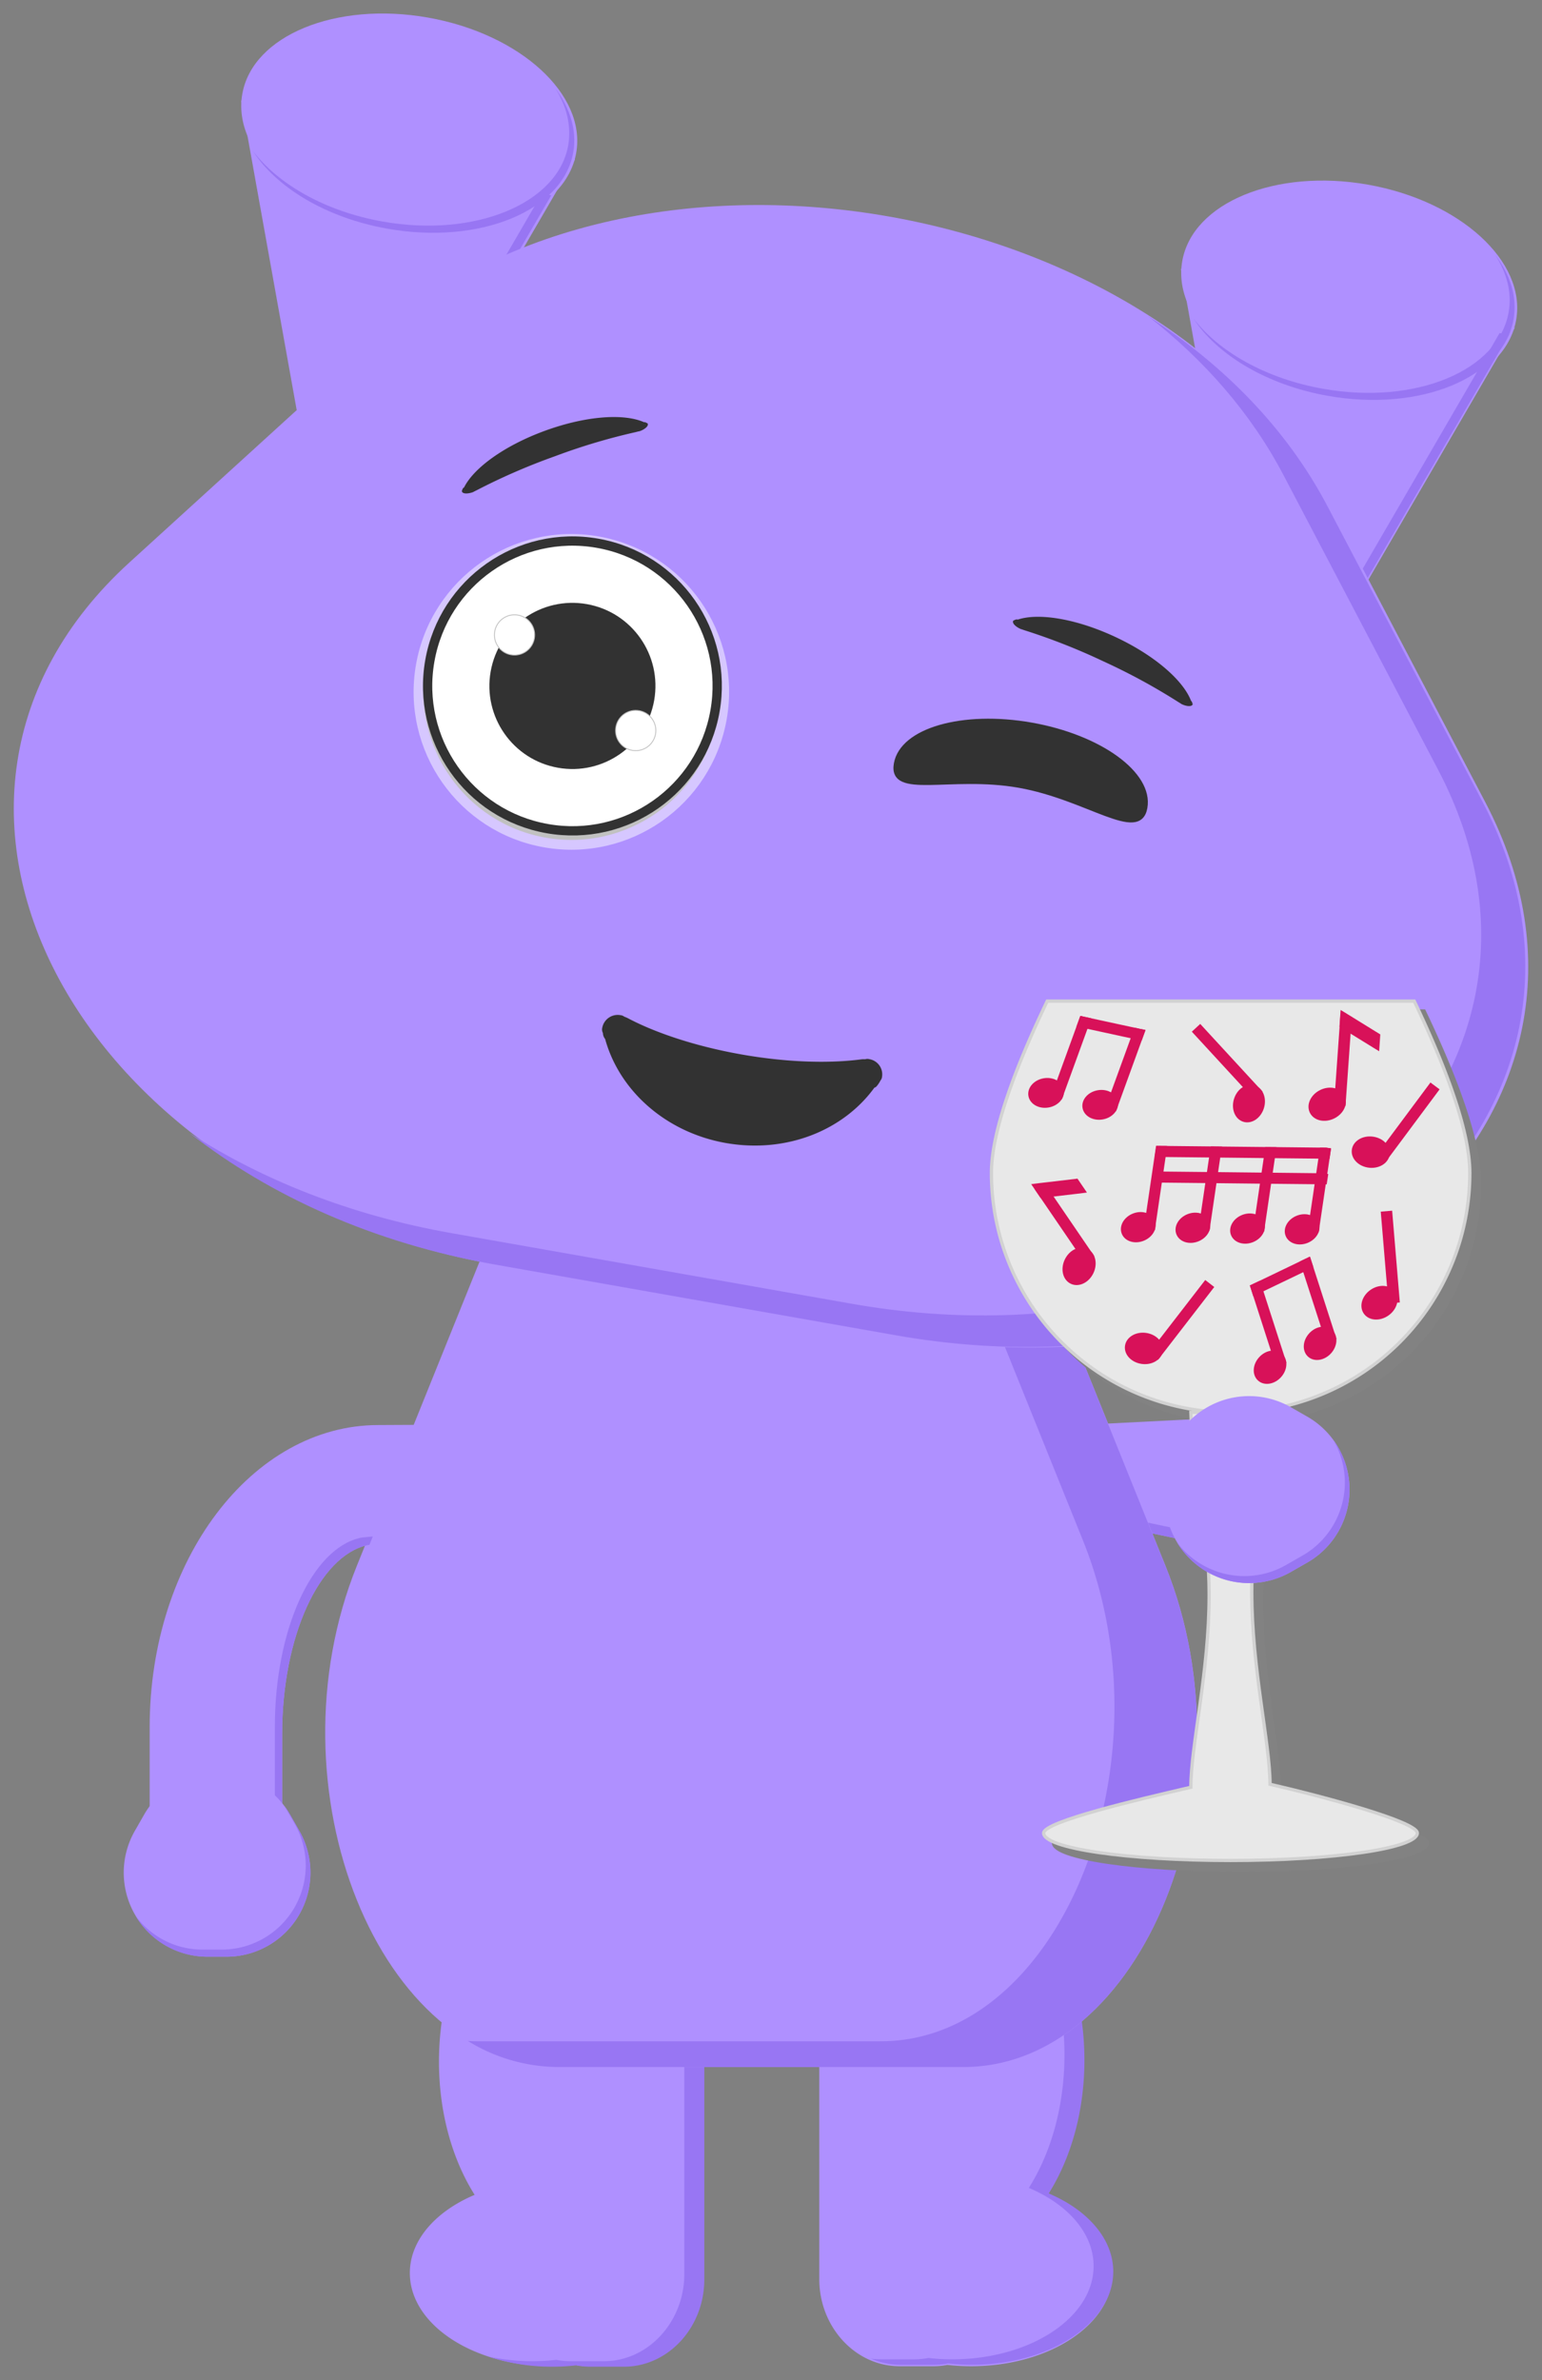
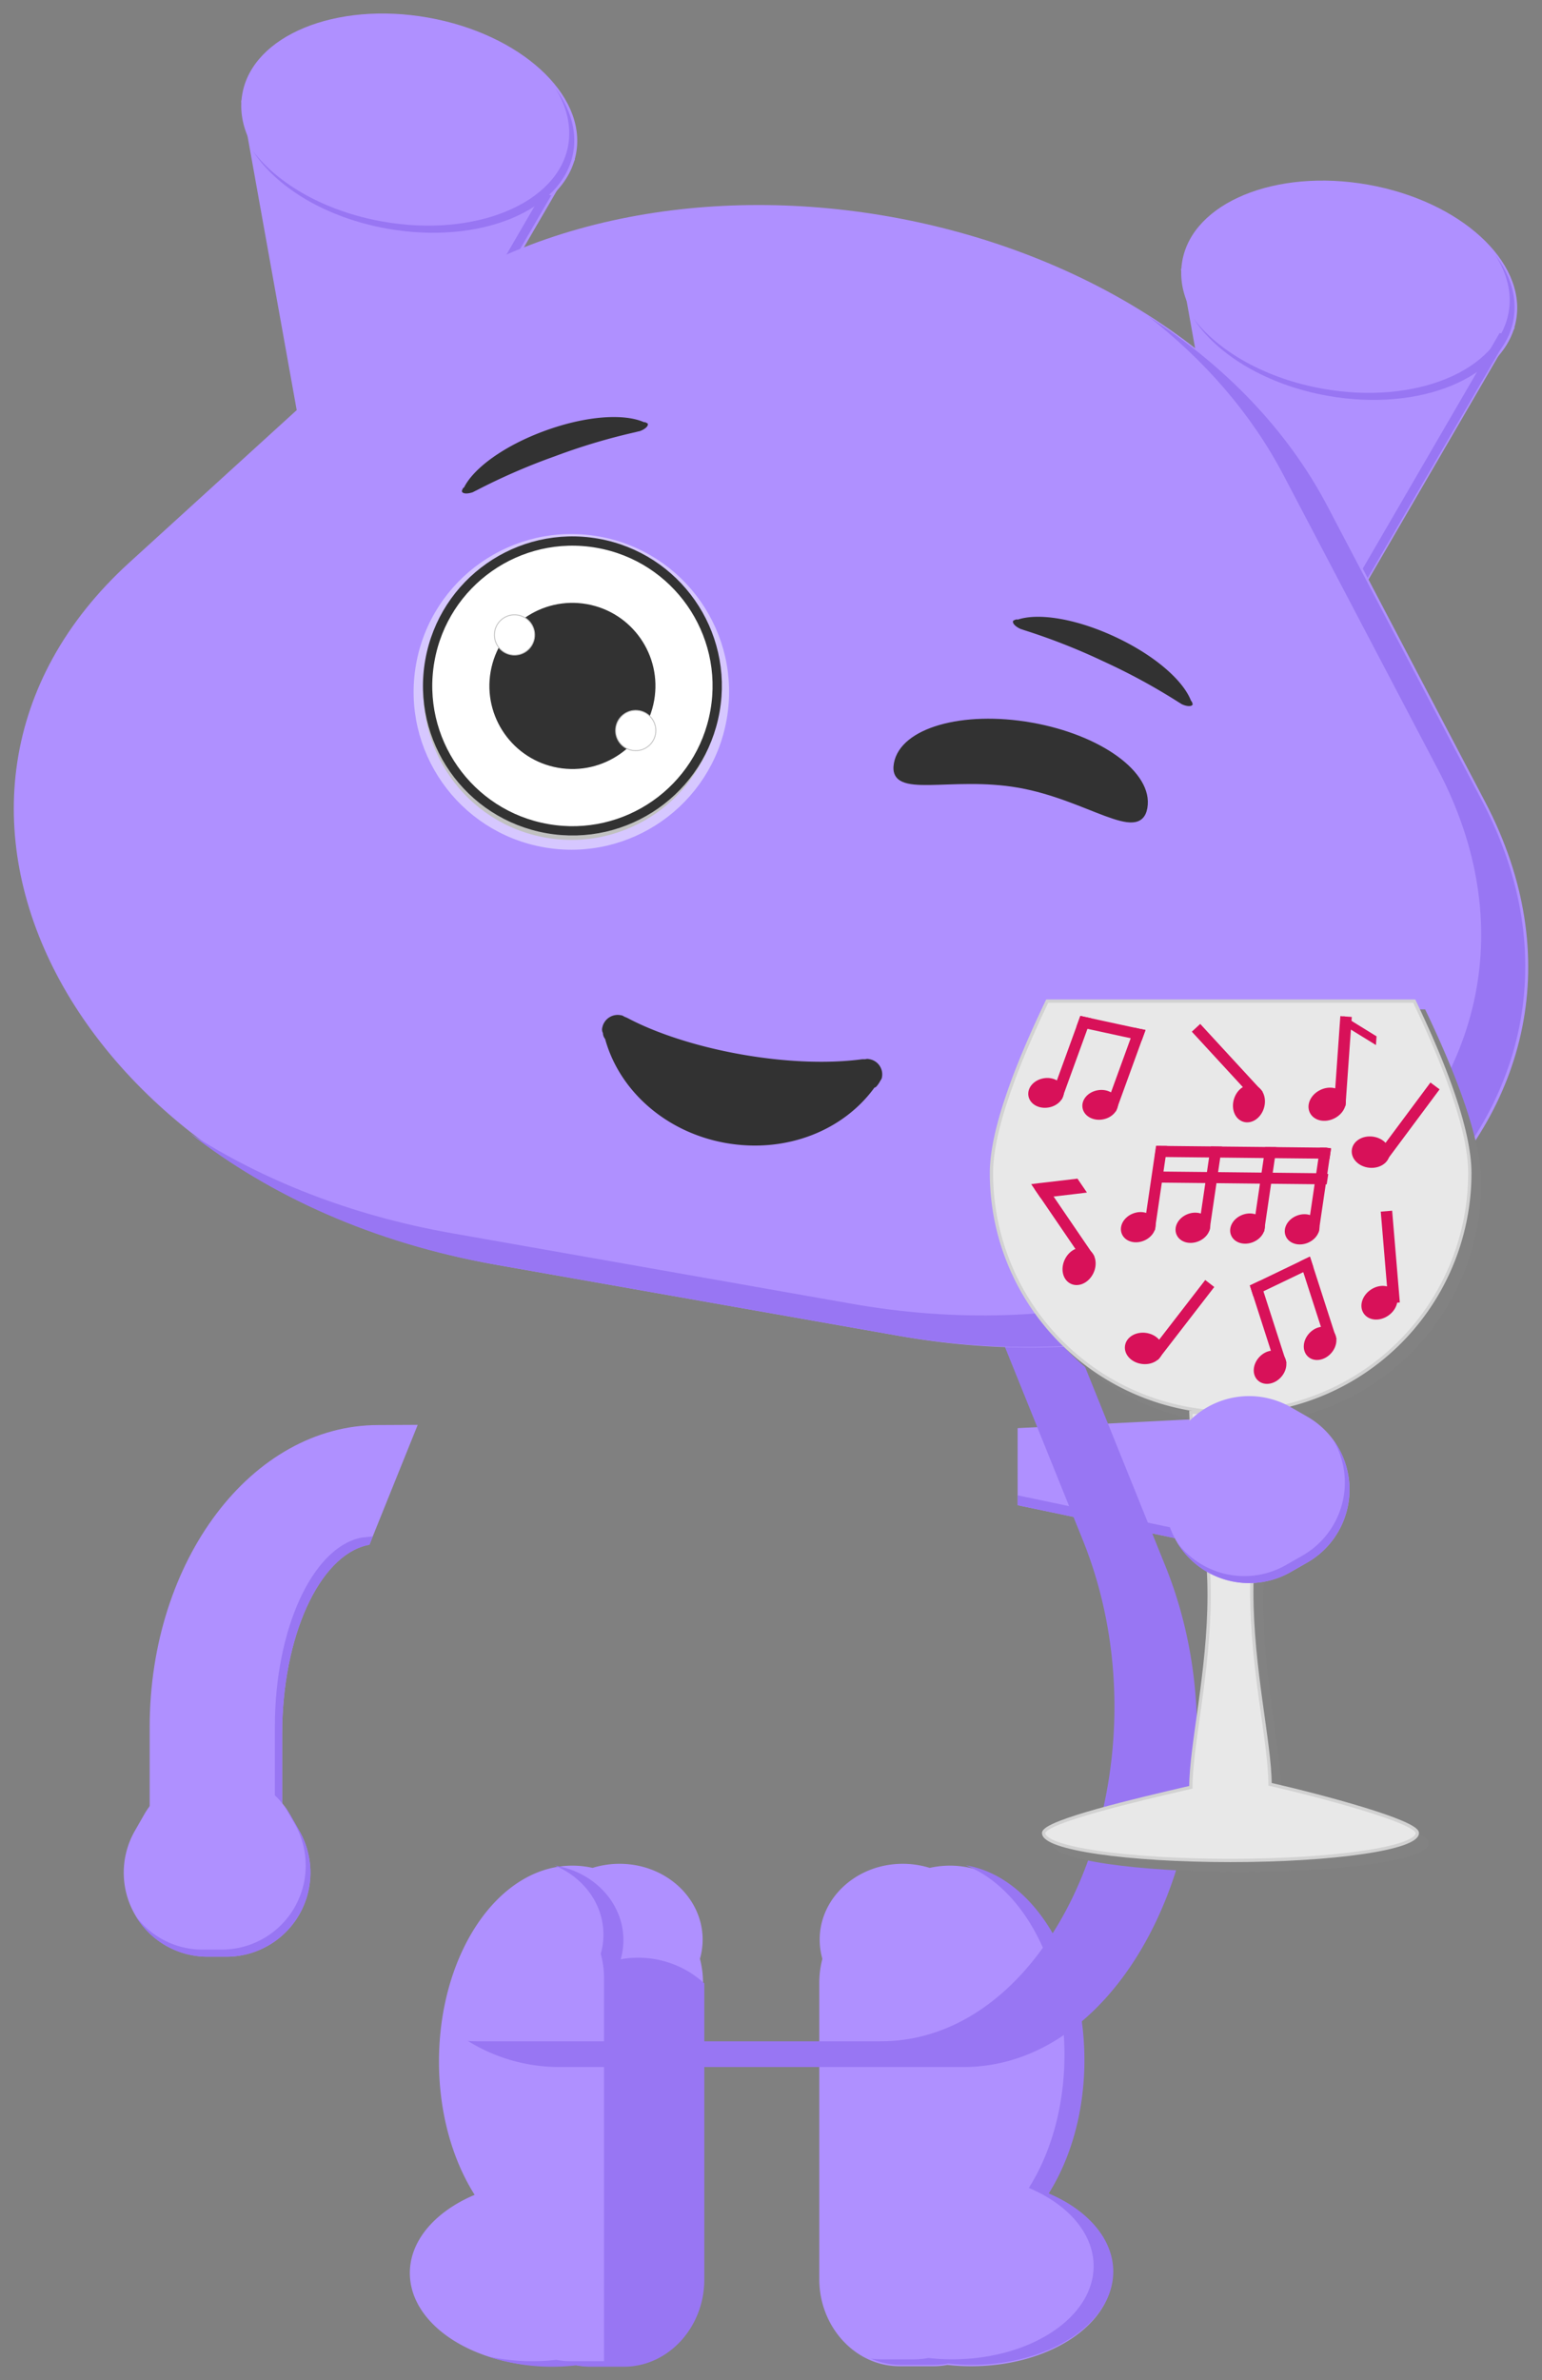
<svg xmlns="http://www.w3.org/2000/svg" id="Purple__Final__Grouped" viewBox="0 0 470 725">
  <rect x="0" y="0" width="470" height="725" fill="#808080" stroke="none" />
  <defs>
    <style>.cls-1{fill:#af90ff;}.cls-2{fill:#9876f3;}.cls-3,.cls-6,.cls-7{fill:#fff;}.cls-4,.cls-8,.cls-9{fill:#323232;}.cls-4,.cls-6,.cls-8{stroke:#323232;}.cls-4,.cls-5,.cls-6,.cls-8{stroke-linecap:round;stroke-linejoin:round;}.cls-4{stroke-width:1.57px;}.cls-5{fill:#c1c1c1;stroke:#d6c7ff;stroke-width:2.99px;}.cls-6{stroke-width:2.83px;}.cls-7{stroke:#c1c1c1;stroke-width:0.27px;}.cls-10,.cls-11,.cls-7{stroke-miterlimit:10;}.cls-8{stroke-width:1.45px;}.cls-10{fill:#828282;stroke:#828282;}.cls-11{fill:#e8e8e8;stroke:#d2d2d2;}.cls-12,.cls-13{fill:#d81159;}.cls-12,.cls-14{stroke:#d81159;stroke-width:2.2px;}.cls-14{fill:none;}</style>
  </defs>
  <title>Drink Responsibly</title>
  <path class="cls-1" d="M395.12,469.8v.27c0,.93,0,1.84,0,2.76,0,1.13-.09,2.25-.17,3.36l-3.75-.79-.75-.15-4.88-1-11.33-2.37-10.51-2.2-1.32-.27-52.24-10.94V435l48.7-2.47,3.41-.17.58,0,22.93-1.16.64,0c.16.31.31.63.46.95.27.57.52,1.14.77,1.71s.5,1.15.74,1.73.38.93.56,1.4c.1.25.2.5.3.75.16.43.33.86.48,1.3,0,.1.07.2.1.3.17.46.33.92.48,1.38,0,.11.08.22.12.33.17.49.33,1,.48,1.48.05.14.09.28.14.43.17.54.33,1.08.49,1.63l.13.46,0,.15c.1.35.2.69.29,1s.24.88.35,1.33.2.76.28,1.14c.25,1.06.48,2.11.7,3.18.06.28.11.56.17.84s.1.53.14.79.11.6.16.9c.19,1.08.35,2.17.5,3.26.06.41.11.82.15,1.22s.12.9.16,1.35.09.92.14,1.39c0,.22,0,.44.06.67q.08.87.13,1.74c0,.48.06,1,.08,1.43s0,.72.05,1.07,0,.79,0,1.19C395.11,468.34,395.12,469.07,395.12,469.8Z" />
  <path class="cls-2" d="M395.12,469.8v.27c0,.93,0,1.84,0,2.76,0,1.13-.09,2.25-.17,3.36l-3.75-.79-.75-.15-4.88-1-11.33-2.37-10.51-2.2-1.32-.27-52.24-10.94v-3l49.35,10.34,1.32.27,10.51,2.2,11.33,2.37,4.88,1,.75.15,3.75.79c.08-1.11.13-2.23.17-3.36,0-.92,0-1.84,0-2.76v-.27c0-.73,0-1.46,0-2.18,0-.4,0-.79,0-1.19s0-.72-.05-1.07,0-1-.08-1.43-.08-1.16-.13-1.74c0-.22,0-.45-.06-.67,0-.47-.09-.93-.14-1.39s-.09-.9-.16-1.35-.09-.82-.15-1.22c-.14-1.09-.31-2.18-.5-3.26-.05-.3-.1-.6-.16-.9s-.09-.53-.14-.79-.11-.56-.17-.84c-.22-1.07-.45-2.13-.7-3.18-.09-.38-.18-.76-.28-1.14s-.22-.89-.35-1.33-.19-.7-.29-1l0-.15-.13-.46c-.16-.55-.32-1.09-.49-1.63,0-.14-.09-.28-.14-.43-.15-.5-.31-1-.48-1.48,0-.11-.07-.22-.12-.33-.15-.46-.32-.93-.48-1.38,0-.1-.06-.2-.1-.3-.16-.44-.33-.88-.48-1.3-.1-.25-.2-.51-.3-.75-.18-.47-.37-.94-.56-1.4-.1-.24-.2-.48-.3-.71l.59,0,.64,0c.16.31.31.63.46.95.27.57.52,1.14.77,1.71s.5,1.15.74,1.73.38.93.56,1.4c.1.25.2.5.3.75.16.43.33.86.48,1.3,0,.1.07.2.1.3.17.46.33.92.48,1.38,0,.11.08.22.12.33.17.49.33,1,.48,1.48.05.14.09.28.14.43.17.54.33,1.08.49,1.63l.13.46,0,.15c.1.35.2.69.29,1s.24.88.35,1.33.2.76.28,1.14c.25,1.06.48,2.11.7,3.18.06.28.11.56.17.84s.1.53.14.79.11.6.16.9c.19,1.08.35,2.17.5,3.26.06.41.11.82.15,1.22s.12.9.16,1.35.09.92.14,1.39c0,.22,0,.44.06.67q.08.87.13,1.74c0,.48.06,1,.08,1.43s0,.72.05,1.07,0,.79,0,1.19C395.11,468.34,395.12,469.07,395.12,469.8Z" />
  <path class="cls-1" d="M214.28,604v90.23c0,14.56-11,26.51-24.48,26.51H179.48a22.49,22.49,0,0,1-4.24-.4,63.71,63.71,0,0,1-7.22.4c-23.79,0-43.1-12.7-43.1-28.39,0-10,7.87-18.8,19.75-23.82-6.75-10.67-10.87-24.92-10.87-40.58,0-33,18.22-59.69,40.68-59.69a28.47,28.47,0,0,1,6.14.68,27.84,27.84,0,0,1,8.22-1.24c14,0,25.32,10.34,25.32,23.09a21.29,21.29,0,0,1-.82,5.85A29.12,29.12,0,0,1,214.28,604Z" />
  <path class="cls-1" d="M249.72,604v90.23c0,14.56,11,26.51,24.48,26.51h10.32a22.49,22.49,0,0,0,4.24-.4,63.71,63.71,0,0,0,7.22.4c23.79,0,43.1-12.7,43.1-28.39,0-10-7.87-18.8-19.75-23.82,6.75-10.67,10.87-24.92,10.87-40.58,0-33-18.22-59.69-40.68-59.69a28.47,28.47,0,0,0-6.14.68,27.84,27.84,0,0,0-8.22-1.24c-14,0-25.32,10.34-25.32,23.09a21.29,21.29,0,0,0,.82,5.85A29.12,29.12,0,0,0,249.72,604Z" />
-   <path class="cls-2" d="M214.67,604.12v90.23c0,14.55-11,26.53-24.48,26.53H179.85a23.15,23.15,0,0,1-4.25-.41,63.93,63.93,0,0,1-7.2.41,61.38,61.38,0,0,1-19.55-3.1,62.91,62.91,0,0,0,13.47,1.42,65.12,65.12,0,0,0,7.24-.41,22.74,22.74,0,0,0,4.22.41H184.1c13.47,0,24.48-12,24.48-26.53V602.44a28.17,28.17,0,0,0-1-7.35,20.21,20.21,0,0,0,.82-5.86c0-9.33-6.08-17.35-14.81-21,11.87,1.9,20.9,11.34,20.9,22.69a21.57,21.57,0,0,1-.82,5.86A29.84,29.84,0,0,1,214.67,604.12Z" />
+   <path class="cls-2" d="M214.67,604.12v90.23c0,14.55-11,26.53-24.48,26.53H179.85a23.15,23.15,0,0,1-4.25-.41,63.93,63.93,0,0,1-7.2.41,61.38,61.38,0,0,1-19.55-3.1,62.91,62.91,0,0,0,13.47,1.42,65.12,65.12,0,0,0,7.24-.41,22.74,22.74,0,0,0,4.22.41H184.1V602.44a28.17,28.17,0,0,0-1-7.35,20.21,20.21,0,0,0,.82-5.86c0-9.33-6.08-17.35-14.81-21,11.87,1.9,20.9,11.34,20.9,22.69a21.57,21.57,0,0,1-.82,5.86A29.84,29.84,0,0,1,214.67,604.12Z" />
  <path class="cls-2" d="M339.32,691.91c0,15.67-19.29,28.4-43.1,28.4a64.44,64.44,0,0,1-7.2-.41,22.84,22.84,0,0,1-4.25.41H274.43a22.39,22.39,0,0,1-9-1.9,19.74,19.74,0,0,0,3,.22h10.34a22.74,22.74,0,0,0,4.22-.41,65.12,65.12,0,0,0,7.24.41c23.77,0,43.1-12.73,43.1-28.4,0-10-7.87-18.81-19.74-23.81,6.75-10.67,10.86-24.93,10.86-40.6,0-27.61-12.76-50.83-30.08-57.65,20.3,3.28,36.16,28.58,36.16,59.33,0,15.67-4.14,29.93-10.9,40.6C331.45,673.1,339.32,681.91,339.32,691.91Z" />
-   <path class="cls-1" d="M293.62,324.28l61.62,152.67c27.39,67.85-6.85,152.67-61.62,152.67H170.38c-54.77,0-89-84.81-61.62-152.67l61.62-152.67C197.77,256.43,266.23,256.43,293.62,324.28Z" />
  <path class="cls-2" d="M293.62,629.6H170.4a52.93,52.93,0,0,1-27.8-7.95c.86.07,1.72.11,2.61.11H268.43c54.78,0,89-84.82,61.61-152.66L268.43,316.44c-8.32-20.56-20.37-34.93-34-43,23.14,1.16,45.94,18.1,59.15,50.86l61.61,152.66C382.62,544.78,348.4,629.6,293.62,629.6Z" />
  <polygon class="cls-1" points="99.97 178.04 73.5 30.6 175.28 48.54 99.97 178.04" />
  <ellipse class="cls-1" cx="124.74" cy="37.59" rx="32.74" ry="51.67" transform="translate(66.06 153.91) rotate(-80)" />
  <polygon class="cls-1" points="386.4 229.34 359.93 81.9 461.7 99.84 386.4 229.34" />
  <ellipse class="cls-1" cx="411.24" cy="88.49" rx="32.74" ry="51.67" transform="translate(252.68 478.11) rotate(-80)" />
  <path class="cls-2" d="M174.72,46.42c-3.14,17.79-28.47,28.21-56.58,23.25C99.43,66.37,84.24,57.1,77.1,46c7.65,10.1,22.07,18.4,39.52,21.48,28.11,5,53.44-5.47,56.58-23.25,1-5.92-.48-11.91-4-17.42C173.79,33,175.9,39.73,174.72,46.42Z" />
  <polygon class="cls-2" points="459.94 101.95 384.66 231.46 383.92 227.31 457.07 101.45 459.94 101.95" />
  <polygon class="cls-2" points="168.03 59.49 92.72 188.99 91.97 184.84 165.16 58.98 168.03 59.49" />
  <path class="cls-2" d="M461.33,97.28c-3.14,17.82-28.47,28.25-56.55,23.3-18.63-3.29-33.83-12.52-41-23.56,7.66,10.07,22.08,18.33,39.5,21.4,28.08,5,53.41-5.47,56.55-23.3,1.06-6-.53-12-4.17-17.6C460.36,83.69,462.52,90.52,461.33,97.28Z" />
  <path class="cls-1" d="M405.51,154.41l47.14,89.8c49.92,95.11-49.38,185.48-178.75,162.67L151.76,385.33C22.39,362.52-40,243.64,39.43,171.34l75-68.26C193.88,30.78,355.59,59.3,405.51,154.41Z" />
  <path class="cls-2" d="M273,406.71,150.86,385.17c-37.12-6.54-68.71-21-93-40,22.12,14.24,49,25,79.56,30.4l122.16,21.54c129.36,22.81,228.66-67.56,178.74-162.68l-47.15-89.78c-9.9-18.84-24.17-35.07-41.33-48.4,23.18,14.89,42.4,34.38,54.8,58L451.76,244C501.67,339.15,402.38,429.52,273,406.71Z" />
  <path class="cls-1" d="M127.32,434,112.6,470.5l-.71.14C97.29,474,86,498.49,86,528.2v22.22H45.62V526.06c0-50.84,31.18-92,69.68-92Z" />
  <path class="cls-2" d="M113.62,468l-1,2.53-.71.14C97.29,474,86,498.49,86,528.2v22.22H51.22v-2.17H83.78V526c0-29.7,11.34-54.24,25.94-57.56l.71-.14Z" />
  <path class="cls-1" d="M44,552.6l-2.86,5A25.61,25.61,0,0,0,63.3,596H69a25.61,25.61,0,0,0,22.18-38.41l-2.86-5A25.61,25.61,0,0,0,44,552.6Z" />
  <path class="cls-2" d="M69,596H63.3a25.36,25.36,0,0,1-22-12.48,25.29,25.29,0,0,0,20.54,10.31h5.73a25.61,25.61,0,0,0,22.18-38.42l-2.86-5-.21-.35a26.55,26.55,0,0,1,1.66,2.52l2.86,5A25.61,25.61,0,0,1,69,596Z" />
  <path class="cls-3" d="M327,333.45v.27a.68.68,0,0,0-.06-.27Z" />
  <path d="M327,333.45h-.06a.68.68,0,0,1,.06.27v-.27Z" />
  <path class="cls-4" d="M268.07,327.86a1.3,1.3,0,0,1-.36.81,7.63,7.63,0,0,1-1.18,1.76.67.67,0,0,1-.46.14c-9.29,13-26.47,20-44.7,16.81-18-3.18-32-15.69-36.22-31.3a2.18,2.18,0,0,1-.59-1.63,1.58,1.58,0,0,1-.2-1.35,4,4,0,0,1,4.7-3.1,1.3,1.3,0,0,1,.81.36,9.36,9.36,0,0,1,1,.4c8.59,4.57,21,8.72,35,11.19s27,2.8,36.89,1.48a9.24,9.24,0,0,1,1.1,0,1.29,1.29,0,0,1,.88-.06A3.91,3.91,0,0,1,268.07,327.86Z" />
  <circle class="cls-5" cx="174.15" cy="210.74" r="46.58" transform="translate(-63.63 345.65) rotate(-80)" />
  <circle class="cls-6" cx="174.47" cy="208.93" r="44.13" transform="translate(-61.58 344.47) rotate(-80)" />
  <circle class="cls-4" cx="174.47" cy="208.93" r="24.52" transform="translate(-61.58 344.47) rotate(-80)" />
  <circle class="cls-7" cx="156.83" cy="193.39" r="6.13" transform="translate(-60.86 314.26) rotate(-80)" />
  <circle class="cls-7" cx="193.77" cy="222.52" r="6.13" transform="translate(-59.02 374.7) rotate(-80)" />
  <path class="cls-8" d="M349,246c-1.8,10.22-17.47-3.08-38.41-6.77s-39.22,3.62-37.42-6.6,20.24-15.51,41.18-11.82S350.81,235.8,349,246Z" />
  <path class="cls-9" d="M308.8,189.15a.27.27,0,0,1,.26-.19,2.32,2.32,0,0,1,.82-.3.83.83,0,0,1,.31.07c6.38-2.12,17.82-.29,29.72,5.26s20.66,13.14,23.11,19.45c.22.25.44.51.35.7.22.25.16.38.1.5-.29.62-1.77.54-3.15-.1a1.85,1.85,0,0,1-.52-.32c-.28-.13-.52-.32-.66-.39a187.27,187.27,0,0,0-22.72-12.34,191.39,191.39,0,0,0-24.2-9.53c-.14-.06-.44-.13-.72-.26a1.85,1.85,0,0,1-.58-.2C309.39,190.79,308.51,189.77,308.8,189.15Z" />
  <path class="cls-9" d="M140.82,149.75a.27.27,0,0,1,0-.31,2.32,2.32,0,0,1,.36-.79.83.83,0,0,1,.26-.17c3-6,12.4-12.81,24.74-17.3s23.9-5.32,30.09-2.59c.33,0,.67.05.74.24.33,0,.38.15.43.28.24.65-.87,1.64-2.3,2.16a1.85,1.85,0,0,1-.6.14c-.29.1-.6.14-.74.2A187.27,187.27,0,0,0,169.06,139a191.39,191.39,0,0,0-23.85,10.37c-.14.05-.41.22-.69.33a1.85,1.85,0,0,1-.55.27C142.39,150.49,141.05,150.39,140.82,149.75Z" />
  <path class="cls-10" d="M435,561.33c0,4.63-25.48,8.35-56.94,8.35S321.1,566,321.1,561.33c0-3.47,28.87-10.24,44.87-13.94,0-12.78,5.57-35.16,5.57-58.5,0-22.57-5.24-43.18-5.57-55.71h24.14c-.33,12.53-5.57,32.21-5.57,54.79,0,23.33,5.52,45.72,5.57,58.5C406.11,550.16,435,557.86,435,561.33Z" />
  <path class="cls-10" d="M451,360.3a72.9,72.9,0,1,1-145.81,0c0-12.6,7.16-31.86,17-52.36H434.06C443.88,328.44,451,347.7,451,360.3Z" />
  <path class="cls-11" d="M432,558.33c0,4.63-25.48,8.35-56.94,8.35S318.1,563,318.1,558.33c0-3.47,28.87-10.24,44.87-13.94,0-12.78,5.57-35.16,5.57-58.5,0-22.57-5.24-43.18-5.57-55.71h24.14c-.33,12.53-5.57,32.21-5.57,54.79,0,23.33,5.52,45.72,5.57,58.5C403.11,547.16,432,554.86,432,558.33Z" />
  <path class="cls-11" d="M448,357.3a72.9,72.9,0,1,1-145.81,0c0-12.6,7.16-31.86,17-52.36H431.06C440.88,325.44,448,344.7,448,357.3Z" />
  <path class="cls-1" d="M398.52,475.9l-5,2.86a25.61,25.61,0,0,1-38.41-22.18v-5.73a25.61,25.61,0,0,1,38.41-22.18l5,2.86A25.61,25.61,0,0,1,398.52,475.9Z" />
  <path class="cls-2" d="M398.52,475.9l-5,2.86a25.64,25.64,0,0,1-34.88-9.13,25.61,25.61,0,0,0,33.44,7l5-2.86a25.64,25.64,0,0,0,9.25-35.27A25.64,25.64,0,0,1,398.52,475.9Z" />
  <ellipse class="cls-12" cx="387.11" cy="416.47" rx="4.37" ry="3.41" transform="translate(-181.43 424.26) rotate(-47.88)" />
  <polygon class="cls-12" points="383.38 391.61 390.72 414.37 389.59 414.74 382.3 392.12 382.86 391.85 383.38 391.61" />
  <ellipse class="cls-12" cx="402.37" cy="409.21" rx="4.37" ry="3.41" transform="translate(-171.03 433.18) rotate(-47.88)" />
  <polygon class="cls-12" points="398.61 384.29 405.97 407.12 404.85 407.48 397.53 384.81 398.07 384.55 398.61 384.29" />
  <polygon class="cls-12" points="398.61 384.29 398.98 385.43 398.44 385.69 397.9 385.95 384.3 392.48 383.74 392.75 383.23 392.99 382.66 393.26 382.3 392.12 382.86 391.85 383.38 391.61 383.94 391.34 397.53 384.81 398.07 384.55 398.61 384.29" />
  <ellipse class="cls-12" cx="421.21" cy="397.01" rx="4.71" ry="3.67" transform="matrix(0.82, -0.57, 0.57, 0.82, -151.24, 311.34)" />
  <rect class="cls-12" x="423.15" y="369.93" width="1.28" height="25.85" transform="translate(-30.52 36.76) rotate(-4.79)" />
  <ellipse class="cls-12" cx="380.71" cy="336.17" rx="4.71" ry="3.67" transform="translate(-53.68 599.35) rotate(-72.66)" />
  <rect class="cls-12" x="373.42" y="310.49" width="1.28" height="25.85" transform="translate(-120.19 339.02) rotate(-42.66)" />
  <ellipse class="cls-12" cx="348.66" cy="410.74" rx="3.67" ry="4.71" transform="translate(-105.1 701.2) rotate(-82.3)" />
  <rect class="cls-12" x="359.48" y="389.12" width="1.28" height="25.85" transform="translate(321.08 -136.29) rotate(37.7)" />
  <ellipse class="cls-12" cx="417.76" cy="350.9" rx="3.67" ry="4.71" transform="translate(20.75 725.11) rotate(-83.33)" />
  <rect class="cls-12" x="428.42" y="329.08" width="1.28" height="25.85" transform="translate(289.12 -188.54) rotate(36.67)" />
  <ellipse class="cls-12" cx="380.26" cy="374.18" rx="4.31" ry="3.36" transform="translate(-111.13 166.46) rotate(-21.62)" />
  <polygon class="cls-12" points="387.8 350.5 384.36 373.89 383.2 373.72 386.62 350.49 387.8 350.5" />
  <ellipse class="cls-12" cx="396.9" cy="374.41" rx="4.31" ry="3.36" transform="translate(-110.04 172.61) rotate(-21.62)" />
  <polygon class="cls-12" points="404.45 350.73 401 374.13 399.85 373.96 403.28 350.67 404.15 350.68 404.45 350.73" />
  <ellipse class="cls-12" cx="346.96" cy="373.76" rx="4.31" ry="3.36" transform="translate(-113.32 154.16) rotate(-21.62)" />
  <polygon class="cls-12" points="354.5 350.14 351.06 373.48 349.9 373.31 353.32 350.13 354.5 350.14" />
  <polygon class="cls-12" points="404.45 350.71 404.29 351.84 403.11 351.82 387.66 351.66 386.48 351.65 371.03 351.48 369.85 351.47 354.4 351.31 353.22 351.29 353.39 350.13 354.57 350.14 370.02 350.3 371.2 350.32 386.65 350.48 387.83 350.49 403.28 350.66 404.15 350.67 404.45 350.71" />
  <ellipse class="cls-12" cx="363.61" cy="373.94" rx="4.31" ry="3.36" transform="translate(-112.21 160.31) rotate(-21.62)" />
  <polygon class="cls-12" points="371.15 350.32 367.71 373.66 366.56 373.49 369.97 350.31 371.15 350.32" />
  <polygon class="cls-12" points="403.6 358.51 403.43 359.63 402.25 359.62 386.8 359.46 385.63 359.45 370.17 359.28 369 359.27 353.54 359.11 352.37 359.09 352.54 357.93 353.71 357.94 369.17 358.1 370.35 358.11 385.8 358.28 386.97 358.29 402.43 358.46 403.3 358.46 403.6 358.51" />
  <ellipse class="cls-12" cx="318.85" cy="332.89" rx="4.37" ry="3.41" transform="translate(-52.96 60.42) rotate(-10)" />
  <polygon class="cls-12" points="331.16 310.97 322.98 333.45 321.87 333.05 329.99 310.72 330.6 310.85 331.16 310.97" />
  <ellipse class="cls-12" cx="335.34" cy="336.53" rx="4.37" ry="3.41" transform="translate(-53.34 63.34) rotate(-10)" />
  <polygon class="cls-12" points="347.68 314.55 339.48 337.09 338.36 336.69 346.51 314.3 347.1 314.43 347.68 314.55" />
  <polygon class="cls-12" points="347.68 314.55 347.27 315.68 346.69 315.55 346.1 315.43 331.36 312.23 330.75 312.1 330.19 311.98 329.58 311.85 329.99 310.72 330.6 310.85 331.16 310.97 331.77 311.11 346.51 314.3 347.1 314.43 347.68 314.55" />
  <ellipse class="cls-13" cx="328.91" cy="385.7" rx="4.78" ry="3.73" transform="translate(-161.23 515) rotate(-64.32)" />
  <ellipse class="cls-14" cx="328.91" cy="385.7" rx="4.78" ry="3.73" transform="translate(-161.23 515) rotate(-64.32)" />
  <rect class="cls-13" x="323.82" y="359.95" width="1.3" height="24.97" transform="translate(-153.5 247.79) rotate(-34.32)" />
  <rect class="cls-14" x="323.82" y="359.95" width="1.3" height="24.97" transform="translate(-153.5 247.79) rotate(-34.32)" />
  <polygon class="cls-13" points="329.38 362.38 327.88 360.18 327.5 360.23 327.11 360.27 317.4 361.41 317 361.45 316.63 361.5 316.23 361.55 317.73 363.75 318.13 363.7 318.5 363.66 318.9 363.61 328.61 362.47 329 362.43 329.38 362.38" />
  <polygon class="cls-14" points="329.38 362.38 327.88 360.18 327.5 360.23 327.11 360.27 317.4 361.41 317 361.45 316.63 361.5 316.23 361.55 317.73 363.75 318.13 363.7 318.5 363.66 318.9 363.61 328.61 362.47 329 362.43 329.38 362.38" />
  <ellipse class="cls-13" cx="404.54" cy="336.31" rx="4.78" ry="3.73" transform="translate(-106.39 210.96) rotate(-25.95)" />
  <ellipse class="cls-14" cx="404.54" cy="336.31" rx="4.78" ry="3.73" transform="translate(-106.39 210.96) rotate(-25.95)" />
  <rect class="cls-13" x="396.8" y="322.51" width="24.97" height="1.3" transform="translate(58.06 708.62) rotate(-85.95)" />
  <rect class="cls-14" x="396.8" y="322.51" width="24.97" height="1.3" transform="translate(58.06 708.62) rotate(-85.95)" />
  <polygon class="cls-13" points="419.39 318.32 419.57 315.66 419.25 315.46 418.92 315.26 410.6 310.12 410.25 309.91 409.94 309.71 409.59 309.5 409.41 312.16 409.75 312.37 410.07 312.57 410.41 312.78 418.73 317.91 419.06 318.12 419.39 318.32" />
-   <polygon class="cls-14" points="419.39 318.32 419.57 315.66 419.25 315.46 418.92 315.26 410.6 310.12 410.25 309.91 409.94 309.71 409.59 309.5 409.41 312.16 409.75 312.37 410.07 312.57 410.41 312.78 418.73 317.91 419.06 318.12 419.39 318.32" />
</svg>